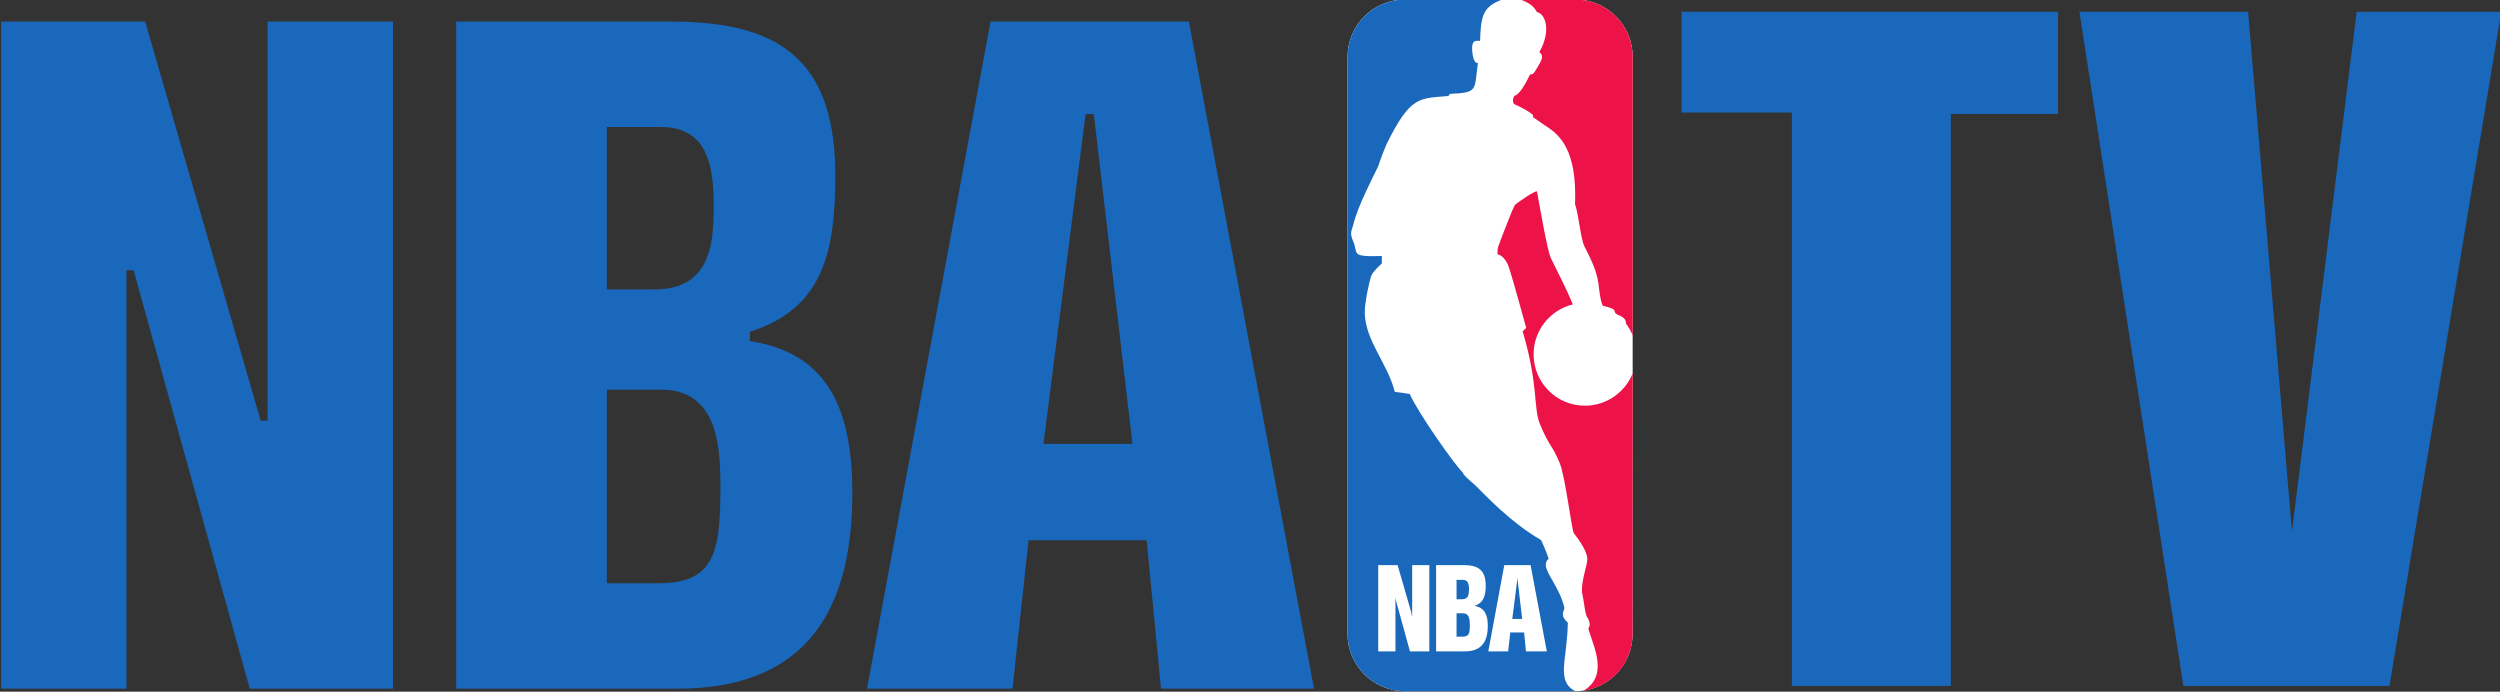
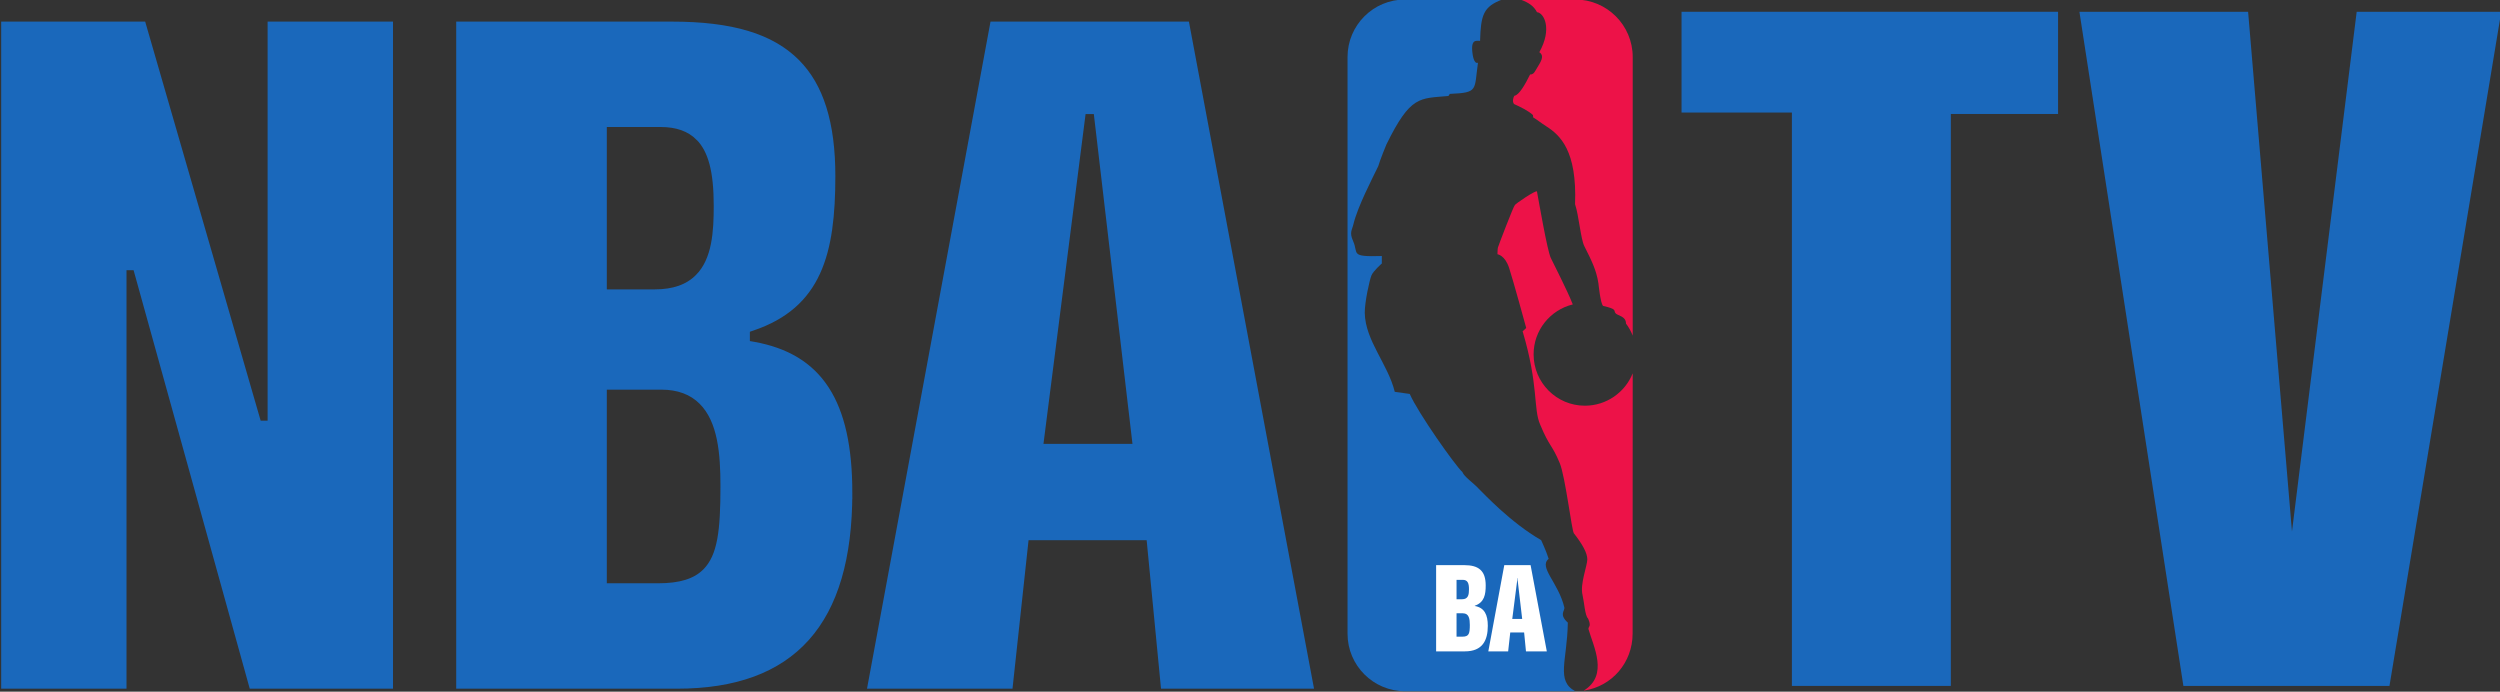
<svg xmlns="http://www.w3.org/2000/svg" width="264.583mm" height="73.204mm" viewBox="0 0 264.583 73.204" version="1.1" id="svg1">
  <rect x="0" y="0" width="264.583" height="73.204" fill="#333333" stroke="none" />
  <defs id="defs1">
    <clipPath clipPathUnits="userSpaceOnUse" id="clipPath9484">
      <path d="M -10,802 H 622 V -10 H -10 Z" transform="matrix(1.333,0,0,-1.333,0,1056)" id="path9484" />
    </clipPath>
    <clipPath clipPathUnits="userSpaceOnUse" id="clipPath9483">
      <path d="m 502.12,216.72 h 35.45 v -16.66 h -35.45 z" transform="matrix(1.333,0,0,-1.333,0,1056)" clip-rule="evenodd" id="path9483" />
    </clipPath>
    <clipPath clipPathUnits="userSpaceOnUse" id="clipPath9482">
-       <path d="M -9,-9 H 621 V 801 H -9 Z" transform="matrix(1.333,0,0,-1.333,0,1056)" id="path9482" />
-     </clipPath>
+       </clipPath>
    <clipPath clipPathUnits="userSpaceOnUse" id="clipPath9481">
      <path d="M -9,801 H 621 V -9 H -9 Z" transform="matrix(1.333,0,0,-1.333,0,1056)" id="path9481" />
    </clipPath>
    <clipPath clipPathUnits="userSpaceOnUse" id="clipPath9469">
      <path d="M 0,792.06 H 612 V 0.06 H 0 Z" id="path9469" />
    </clipPath>
    <clipPath clipPathUnits="userSpaceOnUse" id="clipPath9470">
      <path d="M 0,792.06 H 612 V 0.06 H 0 Z" id="path9470" />
    </clipPath>
    <clipPath clipPathUnits="userSpaceOnUse" id="clipPath9471">
      <path d="M 0,792.06 H 612 V 0.06 H 0 Z" id="path9471" />
    </clipPath>
    <clipPath clipPathUnits="userSpaceOnUse" id="clipPath9472">
      <path d="M 0,792.06 H 612 V 0.06 H 0 Z" id="path9472" />
    </clipPath>
    <clipPath clipPathUnits="userSpaceOnUse" id="clipPath9473">
      <path d="M 0,792.06 H 612 V 0.06 H 0 Z" id="path9473" />
    </clipPath>
    <clipPath clipPathUnits="userSpaceOnUse" id="clipPath9474">
      <path d="M 0,792.06 H 612 V 0.06 H 0 Z" id="path9474" />
    </clipPath>
    <clipPath clipPathUnits="userSpaceOnUse" id="clipPath9475">
      <path d="M 0,792.06 H 612 V 0.06 H 0 Z" id="path9475" />
    </clipPath>
    <clipPath clipPathUnits="userSpaceOnUse" id="clipPath9476">
      <path d="M 0,792.06 H 612 V 0.06 H 0 Z" id="path9476" />
    </clipPath>
    <clipPath clipPathUnits="userSpaceOnUse" id="clipPath9477">
      <path d="M 0,792.06 H 612 V 0.06 H 0 Z" id="path9477" />
    </clipPath>
    <clipPath clipPathUnits="userSpaceOnUse" id="clipPath9478">
      <path d="M 0,792.06 H 612 V 0.06 H 0 Z" id="path9478" />
    </clipPath>
    <clipPath clipPathUnits="userSpaceOnUse" id="clipPath9479">
      <path d="M 0,792.06 H 612 V 0.06 H 0 Z" id="path9479" />
    </clipPath>
    <clipPath clipPathUnits="userSpaceOnUse" id="clipPath9480">
      <path d="M 0,792.06 H 612 V 0.06 H 0 Z" id="path9480" />
    </clipPath>
  </defs>
  <path d="m 514.992,207.853 c 0,-1.547 -0.673,-2.299 -2.056,-2.299 h -2.595 v 7.875 h 2.535 c 0.712,0 1.185,-0.142 1.489,-0.447 0.286,-0.286 0.425,-0.73 0.425,-1.359 0,-0.918 -0.16,-1.542 -0.956,-1.81 l -0.061,-0.021 v -0.159 l 0.074,-0.013 c 0.792,-0.141 1.145,-0.686 1.145,-1.767 z m -1.763,1.081 c -0.117,0.118 -0.278,0.178 -0.478,0.178 h -0.68 v -2.366 h 0.64 c 0.264,0 0.442,0.055 0.561,0.174 0.18,0.181 0.213,0.483 0.213,1.014 0,0.386 -0.031,0.775 -0.256,1 z m -0.038,3.143 c -0.108,0.107 -0.255,0.16 -0.45,0.16 h -0.67 v -1.994 h 0.6 c 0.225,0 0.393,0.059 0.513,0.18 0.204,0.203 0.221,0.544 0.221,0.847 0,0.41 -0.066,0.658 -0.214,0.807 z" style="fill:#1a68bb;fill-opacity:1;fill-rule:nonzero;stroke:#1a68bb;stroke-width:0.062;stroke-linecap:butt;stroke-linejoin:miter;stroke-miterlimit:4;stroke-dasharray:none;stroke-opacity:1" transform="matrix(8.895,0,0,-8.895,-4490.925,1901.013)" clip-path="none" id="path9486" />
  <path d="m 520.479,205.554 h -1.755 l -0.171,1.767 h -1.461 l -0.191,-1.767 h -1.666 l 1.458,7.875 h 2.309 z m -2.555,6.837 h -0.153 l -0.509,-3.986 h 1.129 z" style="fill:#1a68bb;fill-opacity:1;fill-rule:nonzero;stroke:#1a68bb;stroke-width:0.062;stroke-linecap:butt;stroke-linejoin:miter;stroke-miterlimit:4;stroke-dasharray:none;stroke-opacity:1" transform="matrix(8.895,0,0,-8.895,-4490.925,1901.013)" clip-path="none" id="path9487" />
-   <path d="m 523.623,205.493 c 0.378,0 0.684,0.304 0.684,0.685 l 10e-4,6.861 c 0,0.378 -0.307,0.684 -0.684,0.684 h -2.025 c -0.377,0 -0.684,-0.306 -0.684,-0.684 v -6.862 c 0,-0.378 0.307,-0.684 0.684,-0.684 h 2.024" style="fill:#ffffff;fill-opacity:1;fill-rule:nonzero;stroke:none" transform="matrix(8.895,0,0,-8.895,-4490.925,1901.013)" clip-path="none" id="path9488" />
  <path d="m 523.495,206.488 c -0.071,0.299 -0.31,0.481 -0.187,0.58 -0.03,0.099 -0.091,0.223 -0.089,0.222 -0.37,0.214 -0.688,0.56 -0.741,0.61 -0.064,0.071 -0.175,0.143 -0.196,0.2 -0.089,0.082 -0.527,0.702 -0.627,0.93 l -0.178,0.025 c -0.081,0.33 -0.35,0.607 -0.357,0.938 -0.002,0.125 0.057,0.393 0.079,0.446 0.021,0.053 0.124,0.143 0.124,0.143 v 0.089 c -0.386,-0.012 -0.274,0.028 -0.342,0.178 -0.046,0.105 -0.013,0.127 0.004,0.2 0.051,0.212 0.224,0.542 0.296,0.692 0.021,0.075 0.096,0.256 0.096,0.256 0.289,0.589 0.395,0.546 0.738,0.578 l 0.017,0.025 c 0.344,0.015 0.288,0.042 0.335,0.371 -0.05,-0.021 -0.064,0.103 -0.064,0.103 -0.028,0.19 0.052,0.154 0.089,0.157 0.009,0.309 0.039,0.407 0.264,0.492 h -1.157 c -0.377,0 -0.684,-0.306 -0.684,-0.684 v -6.862 c 0,-0.378 0.307,-0.684 0.684,-0.684 h 2.025 c -0.232,0.125 -0.095,0.363 -0.088,0.816 -0.108,0.098 -0.035,0.139 -0.041,0.179" style="fill:#1a68bb;fill-opacity:1;fill-rule:nonzero;stroke:none" transform="matrix(8.895,0,0,-8.895,-4490.925,1901.013)" clip-path="none" id="path9489" />
  <path d="m 523.124,212.32 c 0.061,-0.037 0.093,-0.066 0.156,-0.106 0.164,-0.105 0.367,-0.289 0.342,-0.926 0.046,-0.139 0.067,-0.412 0.11,-0.499 0.086,-0.172 0.143,-0.282 0.168,-0.443 0,0 0.025,-0.251 0.057,-0.269 0.171,-0.039 0.121,-0.055 0.146,-0.086 0.027,-0.033 0.125,-0.033 0.125,-0.124 0.035,-0.046 0.06,-0.093 0.08,-0.143 v 3.315 c 0,0.378 -0.307,0.684 -0.684,0.684 h -0.654 c 0.105,-0.037 0.164,-0.082 0.199,-0.151 0.084,-0.007 0.184,-0.197 0.028,-0.476 0.068,-0.047 0.015,-0.116 -0.033,-0.197 -0.016,-0.024 -0.032,-0.071 -0.077,-0.068 -0.061,-0.125 -0.133,-0.246 -0.186,-0.253 -0.016,-0.02 -0.028,-0.074 -0.004,-0.099 0.08,-0.036 0.176,-0.084 0.224,-0.131 l 0.003,-0.028" style="fill:#ed1248;fill-opacity:1;fill-rule:nonzero;stroke:none" transform="matrix(8.895,0,0,-8.895,-4490.925,1901.013)" clip-path="none" id="path9490" />
  <path d="m 523.726,205.501 c 0.299,0.182 0.113,0.527 0.056,0.73 -0.003,0.011 0.006,0.026 0.011,0.036 0.015,0.027 -0.017,0.092 -0.017,0.092 -0.036,0.032 -0.046,0.201 -0.065,0.279 -0.032,0.128 0.057,0.349 0.057,0.424 0,0.075 -0.057,0.178 -0.16,0.31 -0.025,0.029 -0.101,0.672 -0.168,0.835 -0.093,0.224 -0.121,0.189 -0.232,0.456 -0.085,0.189 -0.017,0.467 -0.21,1.113 10e-4,-0.003 0.043,0.039 0.043,0.039 0,0 -0.153,0.56 -0.203,0.713 -0.05,0.154 -0.139,0.164 -0.139,0.164 0,0 0.001,0.063 0.005,0.079 0.007,0.025 0.185,0.492 0.202,0.506 0,0.011 0.258,0.187 0.263,0.161 0.022,-0.115 0.121,-0.696 0.164,-0.789 0.043,-0.092 0.193,-0.378 0.262,-0.554 -0.267,-0.065 -0.466,-0.306 -0.466,-0.594 0,-0.337 0.273,-0.611 0.61,-0.611 0.258,0 0.479,0.16 0.569,0.385 l -10e-4,-3.097 c 0,-0.345 -0.247,-0.627 -0.575,-0.677 h -0.006" style="fill:#ed1248;fill-opacity:1;fill-rule:nonzero;stroke:none" transform="matrix(8.895,0,0,-8.895,-4490.925,1901.013)" clip-path="none" id="path9491" />
-   <path d="m 521.28,206.993 h 0.231 l 0.163,-0.564 0.007,-0.041 h 0.003 v 0.605 h 0.204 v -1.026 h -0.23 l -0.165,0.597 -0.006,0.037 h -0.002 v -0.634 h -0.205 v 1.026" style="fill:#ffffff;fill-opacity:1;fill-rule:nonzero;stroke:none" transform="matrix(8.895,0,0,-8.895,-4490.925,1901.013)" clip-path="none" id="path9492" />
  <path d="m 521.969,206.993 h 0.335 c 0.171,0 0.255,-0.066 0.255,-0.242 0,-0.107 -0.016,-0.202 -0.13,-0.241 v -0.003 c 0.116,-0.02 0.155,-0.106 0.155,-0.236 0,-0.172 -0.062,-0.304 -0.273,-0.304 h -0.342 z m 0.243,-0.851 h 0.071 c 0.078,0 0.087,0.038 0.087,0.14 0,0.07 -0.009,0.138 -0.082,0.138 h -0.076 z m 0,0.445 h 0.065 c 0.075,0 0.083,0.055 0.083,0.12 0,0.071 -0.016,0.111 -0.074,0.111 h -0.074 v -0.231" style="fill:#ffffff;fill-opacity:1;fill-rule:nonzero;stroke:none" transform="matrix(8.895,0,0,-8.895,-4490.925,1901.013)" clip-path="none" id="path9493" />
  <path d="m 522.78,206.993 h 0.313 l 0.193,-1.026 h -0.248 l -0.022,0.225 h -0.165 l -0.025,-0.225 h -0.236 z m 0.154,-0.179 -0.059,-0.461 h 0.118 l -0.054,0.461 -10e-4,0.024 h -0.003 l -10e-4,-0.024" style="fill:#ffffff;fill-opacity:1;fill-rule:nonzero;stroke:none" transform="matrix(8.895,0,0,-8.895,-4490.925,1901.013)" clip-path="none" id="path9494" />
  <path d="m 508.097,213.429 v -4.748 h -0.137 l -1.374,4.748 h -1.659 v -7.875 h 1.429 v 4.979 h 0.139 l 1.382,-4.979 h 1.65 v 7.875 z" style="fill:#1a68bb;fill-opacity:1;fill-rule:nonzero;stroke:#1a68bb;stroke-width:0.062;stroke-linecap:butt;stroke-linejoin:miter;stroke-miterlimit:4;stroke-dasharray:none;stroke-opacity:1" transform="matrix(8.895,0,0,-8.895,-4490.925,1901.013)" clip-path="none" id="path9495" />
  <path d="m 524.889,212.378 v 1.199 h 4.48 v -1.216 h -1.276 v -6.805 h -1.891 v 6.822 h -1.313" style="fill:#1a68bb;fill-opacity:1;fill-rule:nonzero;stroke:none" transform="matrix(8.895,0,0,-8.895,-4490.925,1901.013)" clip-path="none" id="path9496" />
  <path d="m 529.623,213.577 h 2.007 l 0.522,-6.184 0.77,6.184 h 1.72 l -1.33,-8.021 h -2.452 l -1.237,8.021" style="fill:#1a68bb;fill-opacity:1;fill-rule:nonzero;stroke:none" transform="matrix(8.895,0,0,-8.895,-4490.925,1901.013)" clip-path="none" id="path9497" />
</svg>